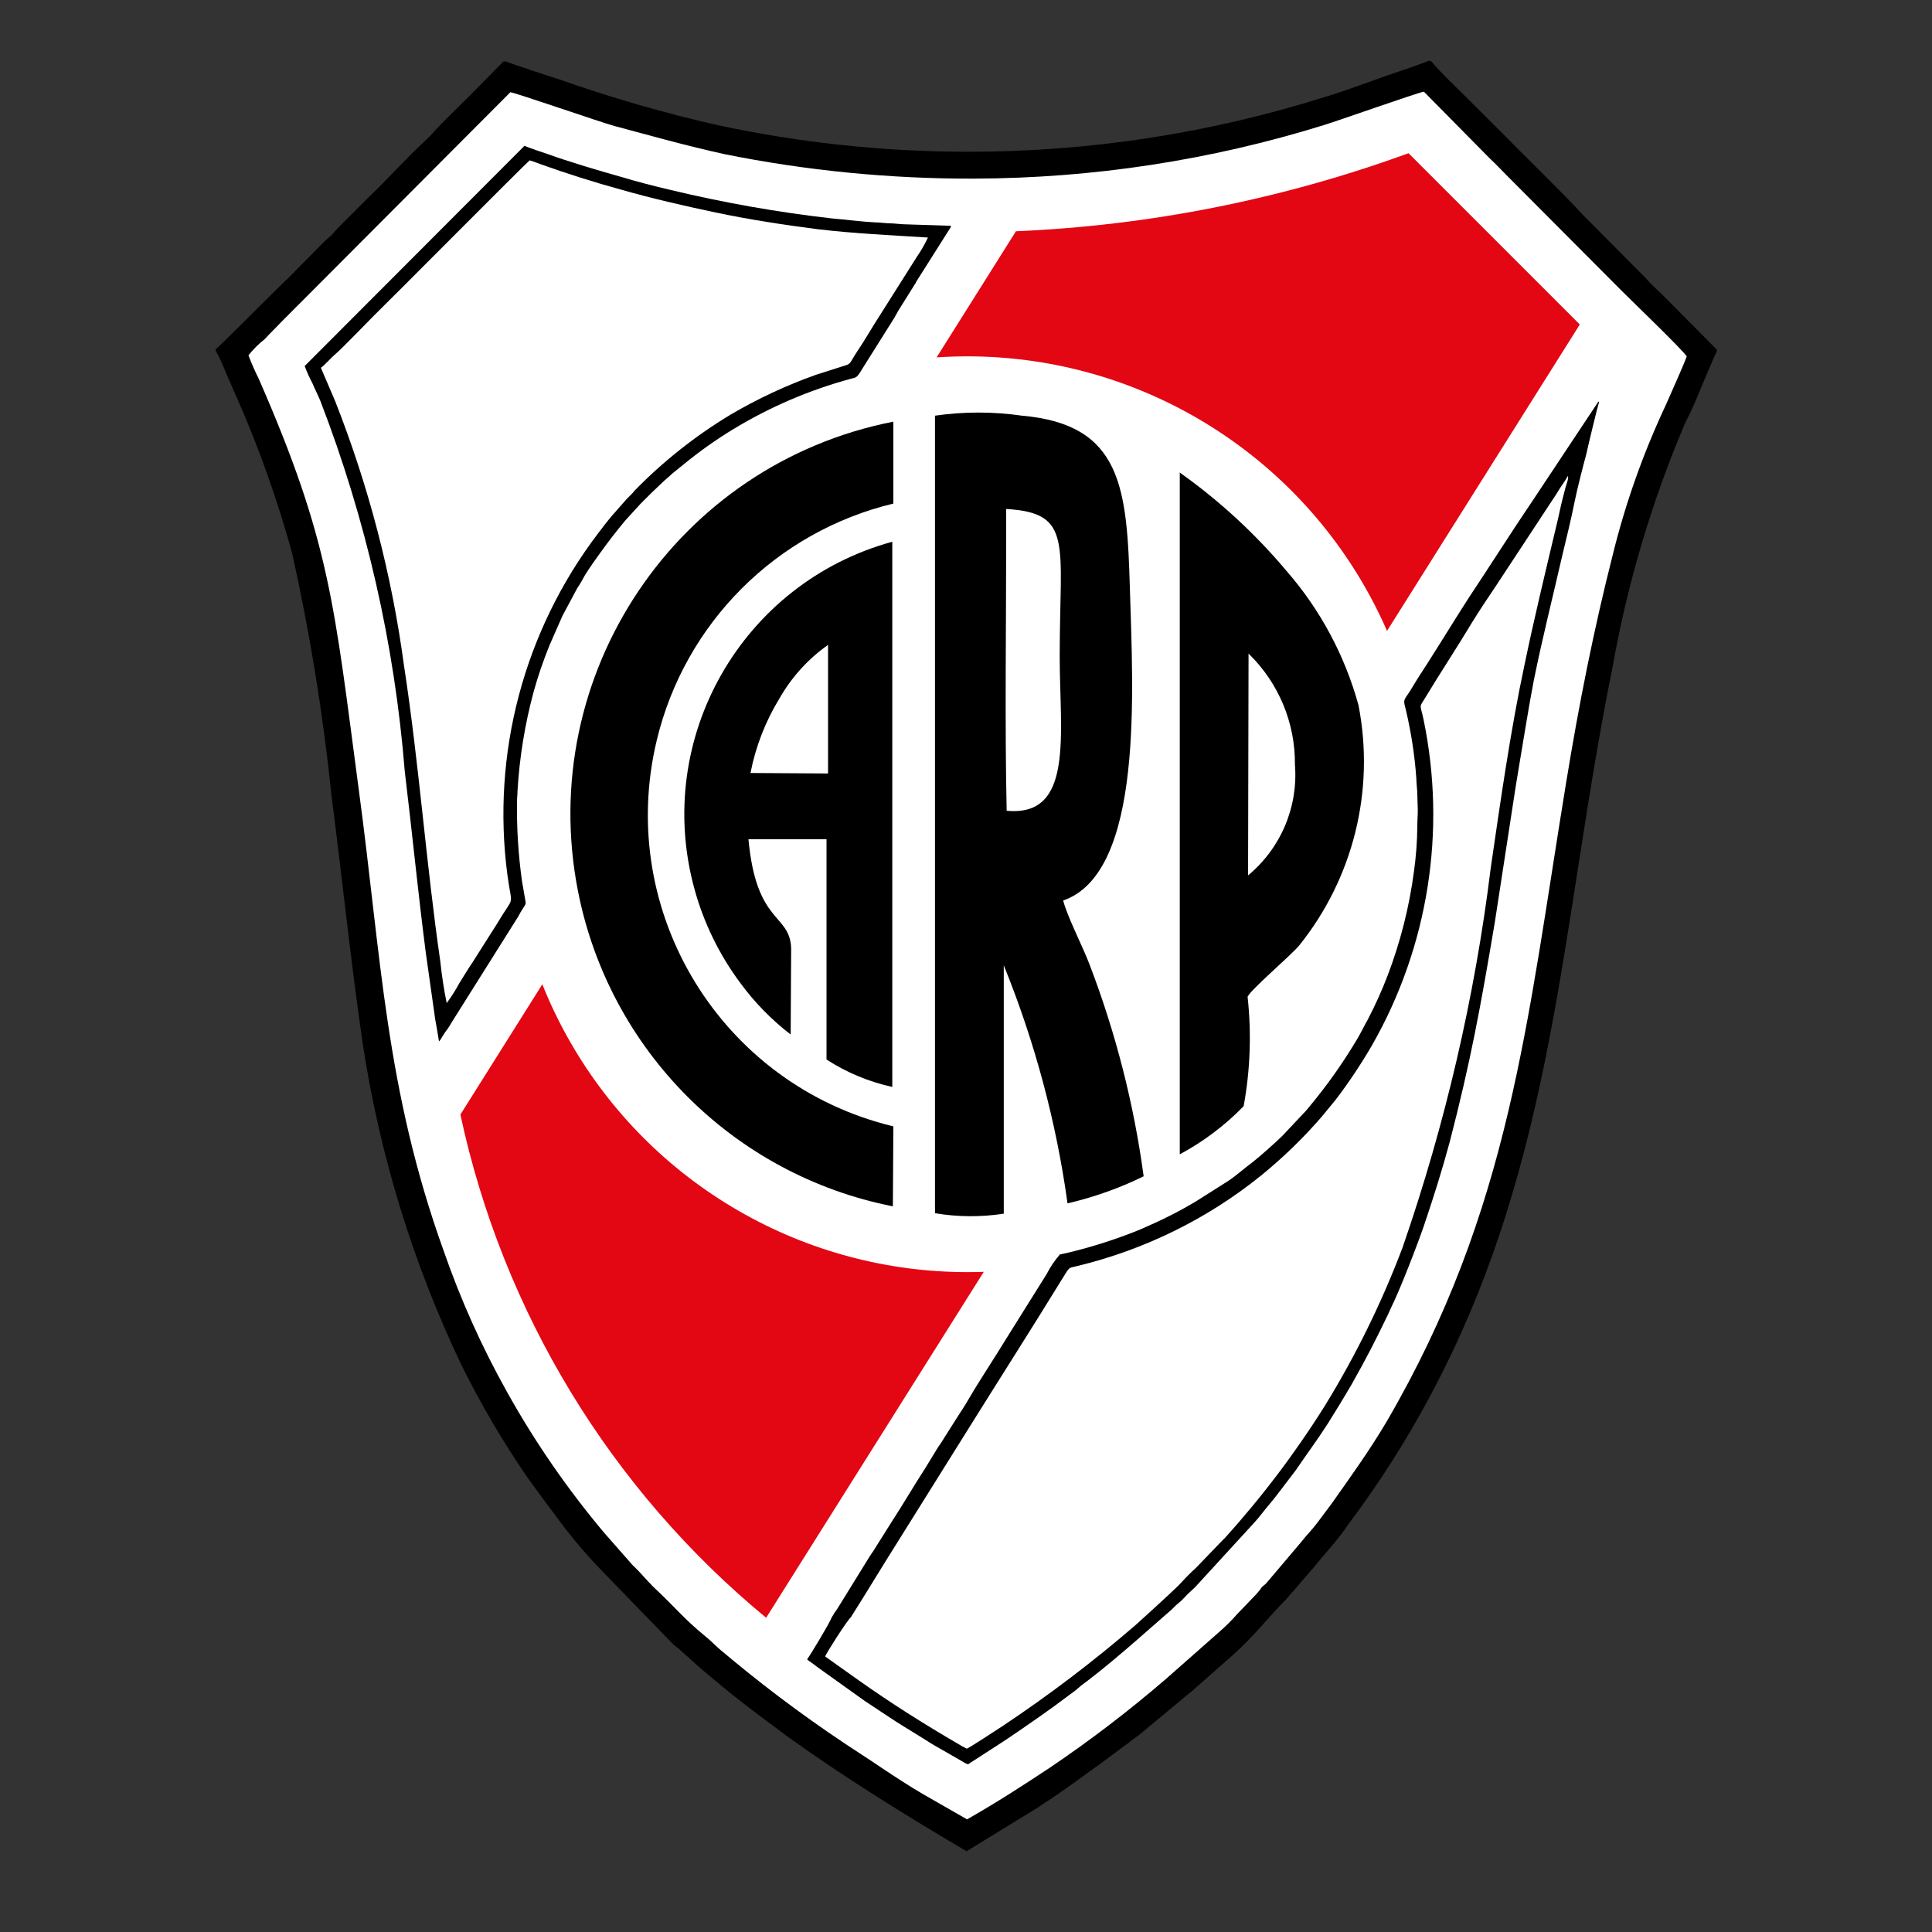
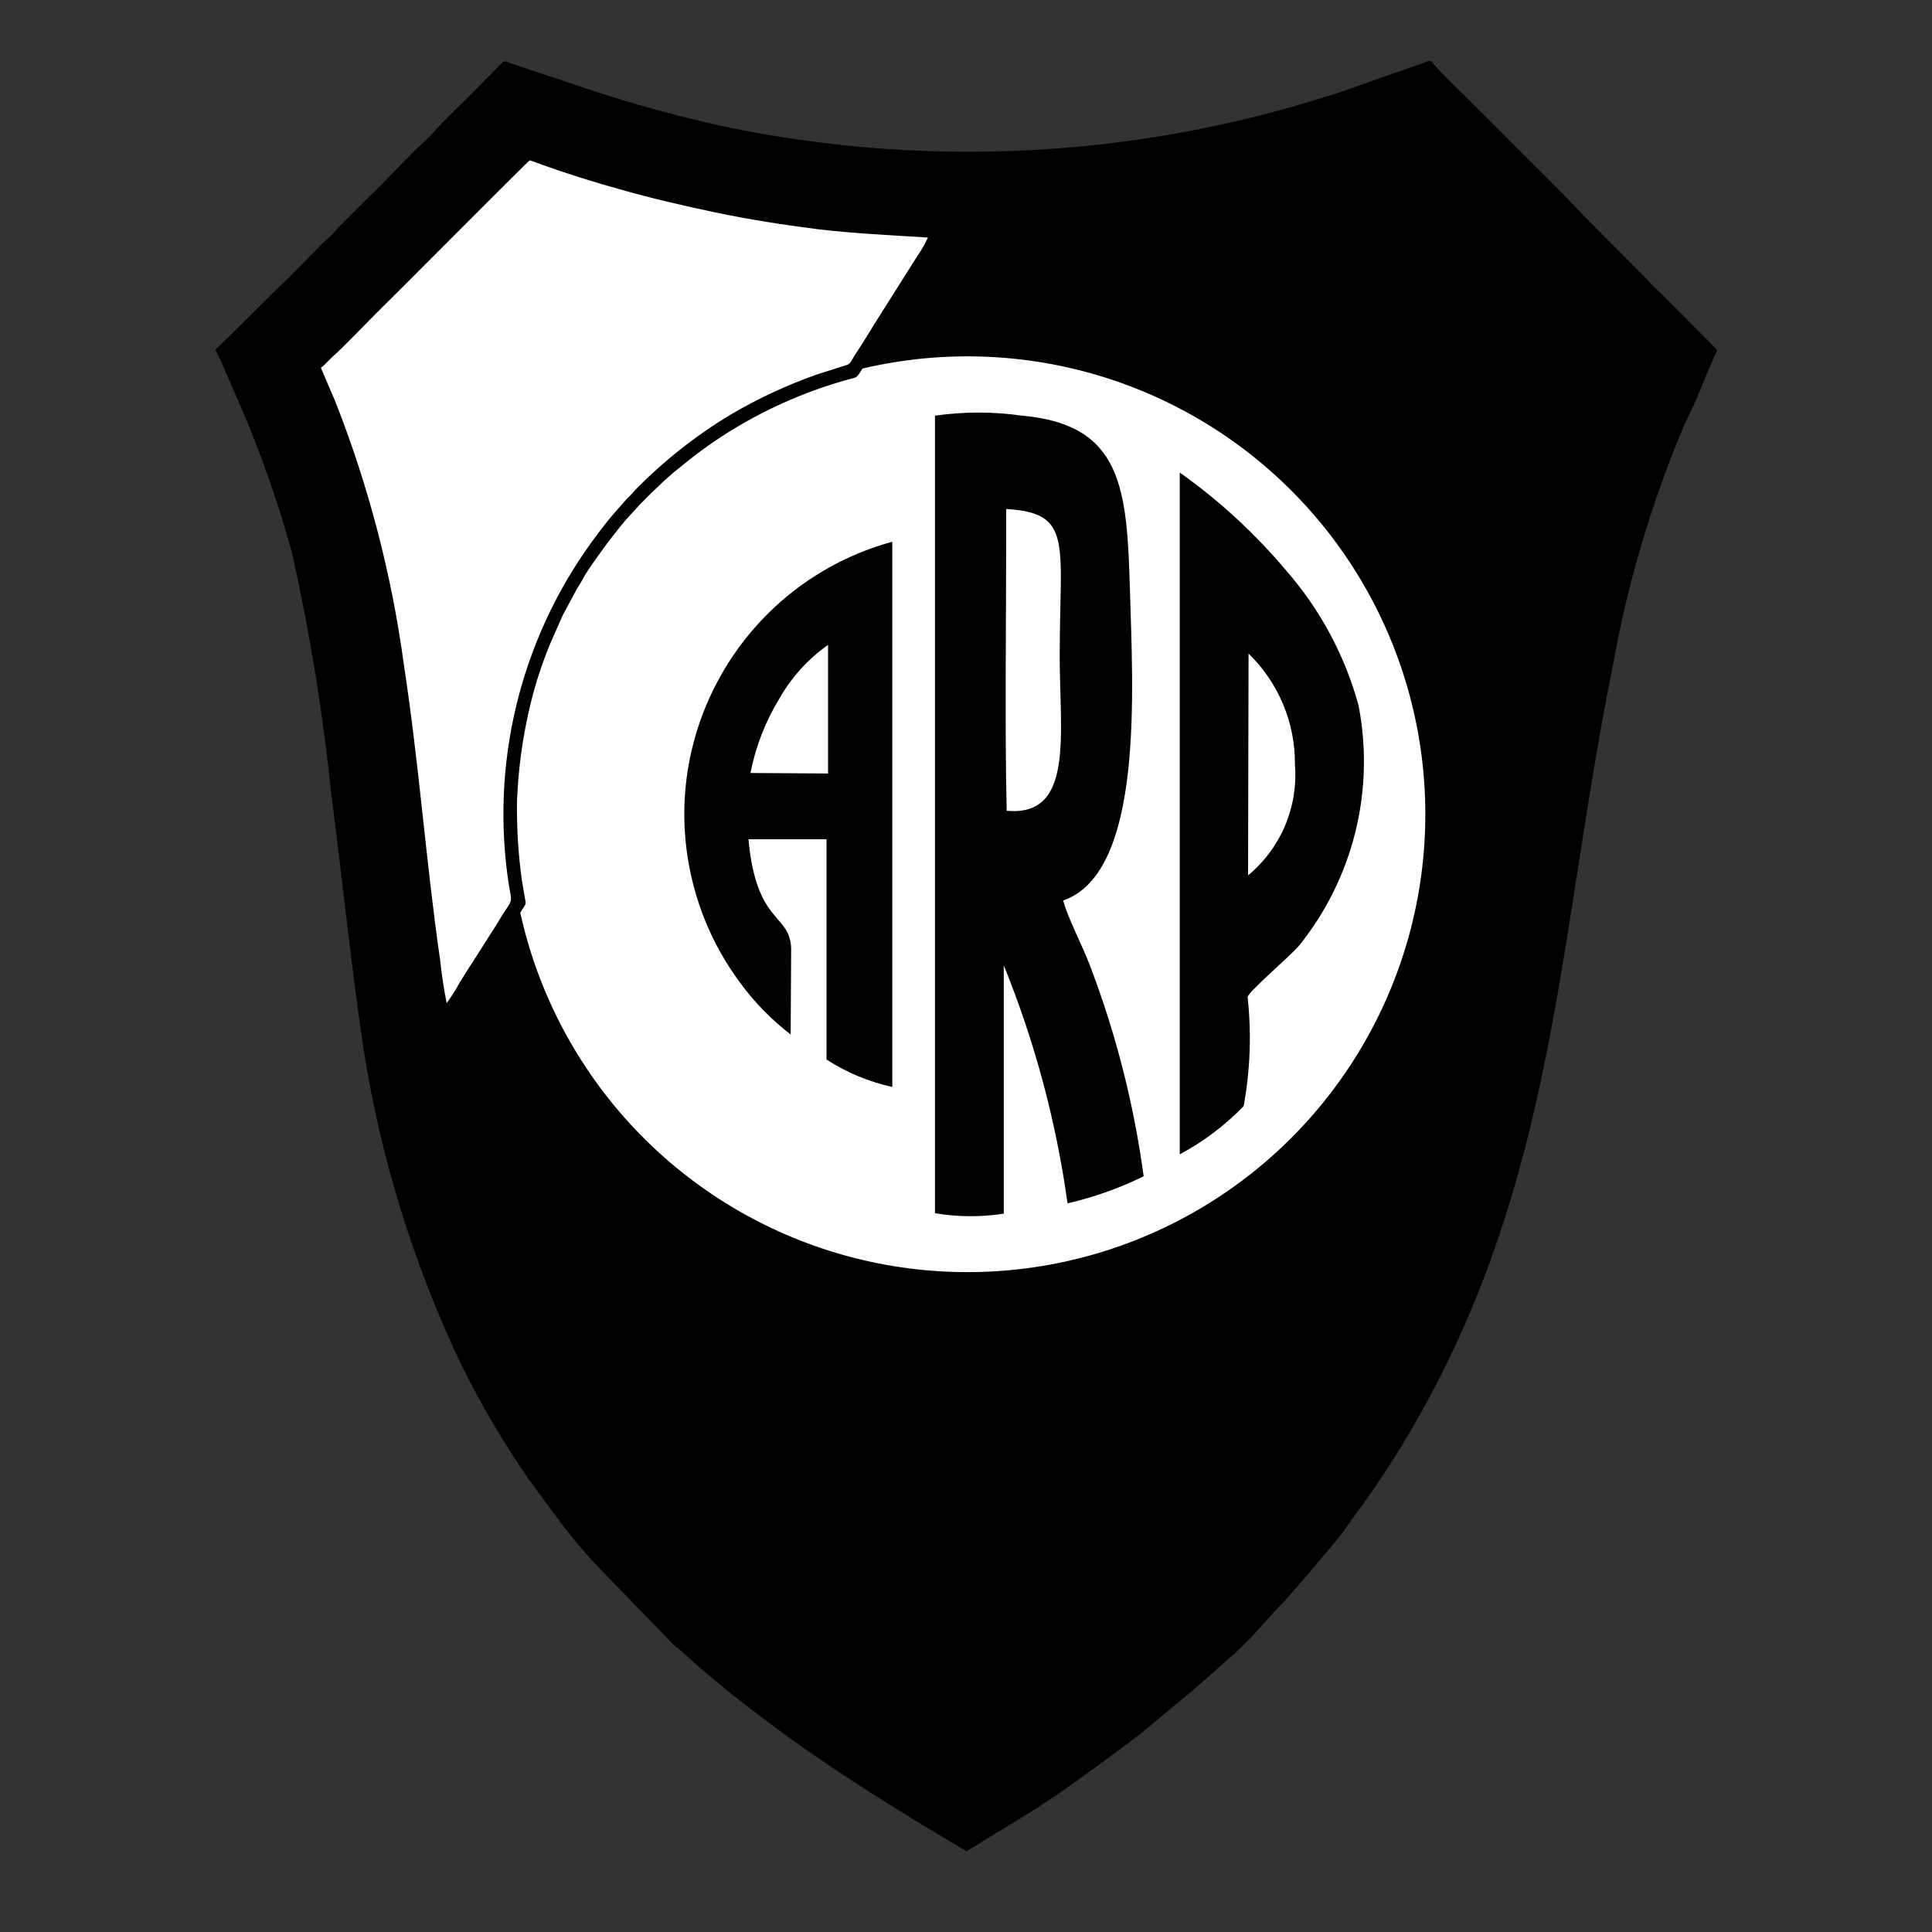
<svg xmlns="http://www.w3.org/2000/svg" id="Capa_1" data-name="Capa 1" viewBox="0 0 200 200">
  <rect x="0" y="0" width="200" height="200" fill="#333333" stroke="none" />
  <defs>
    <style>
      .cls-1 {
        fill: #fff;
      }

      .cls-2 {
        fill: #e30613;
      }
    </style>
  </defs>
  <g id="Grupo_1684" data-name="Grupo 1684">
    <path id="Trazado_2395" data-name="Trazado 2395" d="m22.32,36.13v.15c.43.78.8,1.6,1.12,2.44.41.86.71,1.67,1.12,2.54,2.29,5.21,4.19,10.57,5.69,16.05,1.84,8.25,3.19,16.59,4.06,24.99,1.12,8.64,1.98,17.12,3.25,25.8,1.76,11.55,5.22,22.78,10.27,33.33,1.97,3.96,4.21,7.78,6.71,11.43,1.48,2.08,2.44,3.3,3.86,5.23,1.19,1.54,2.46,3.02,3.81,4.42l7.57,7.8.46.35,1.48,1.32c.66.66,3.3,2.8,3.96,3.35,1.98,1.57,3.97,3.05,5.89,4.47,5.95,4.27,12.19,8.13,18.49,11.84l7.37-4.52c.35-.25.71-.51,1.07-.71l1.12-.76c1.48-1.01,2.74-1.98,4.2-3l2.59-1.93c.19-.12.38-.26.56-.41.35-.31.71-.51,1.07-.81l4.88-4.06.51-.41,4.32-3.81c2.18-1.98,3.5-3.76,5.33-5.59l2.9-3.35c1.17-1.48,2.4-2.69,3.66-4.57,3.15-4.19,5.97-8.63,8.44-13.26,13.05-24.39,13.46-48.77,18.85-75.39,1.53-8.62,4.03-17.04,7.44-25.1.41-.86.81-1.63,1.17-2.49.31-.71,1.98-4.8,2.18-5.08v-.2l-5.49-5.54c-.6-.6-1.32-1.2-1.88-1.88l-6.52-6.56c-1.98-2.18-6.25-6.3-8.33-8.44l-3.71-3.7c-1.2-1.2-2.54-2.44-3.66-3.76h-.31c-.25.15-2.18.81-2.64.97-2.34.76-5.89,2.14-7.97,2.74-12,3.79-24.51,5.71-37.09,5.69-8.66-.01-17.29-.93-25.76-2.74-5.63-1.27-11.17-2.88-16.61-4.8-.35-.1-5.03-1.63-5.33-1.8h-.31l-3.66,3.71c-1.27,1.27-2.44,2.34-3.71,3.76-.31.35-.6.6-.91.91-1.48,1.32-3.96,4.06-5.59,5.59l-1.88,1.88-.91.91c-.31.31-.6.6-.91.97-.31.37-.6.56-.97.91l-3.71,3.76c-.52.41-7.12,7.12-7.53,7.37Z" />
-     <path id="Trazado_2396" data-name="Trazado 2396" class="cls-1" d="m25.72,36.78c.31.83.67,1.64,1.07,2.44,7.42,16.97,7.8,23.4,10.36,42.6,2.34,17.4,2.74,30.89,8.79,47.7,1.75,5.04,3.94,9.92,6.55,14.58,2.88,5.17,6.25,10.05,10.06,14.58l2.9,3.3c.86.81,1.37,1.48,2.18,2.29,2.4,2.24,3.1,3.25,5.4,5.13.46.35,1.27,1.2,1.88,1.67l.91.76c4.24,3.51,8.69,6.77,13.31,9.76.71.46,1.48.97,2.14,1.42,1.37.91,2.84,1.88,4.32,2.74l4.52,2.59c3.15-1.8,5.54-3.35,8.54-5.33,4.19-2.83,8.21-5.9,12.04-9.2l5.59-4.93c.64-.56,1.24-1.16,1.8-1.8l1.73-1.8c.3-.3.57-.62.81-.97.2-.2.25-.2.46-.41l3.66-4.32c.51-.66,1.07-1.2,1.58-1.88l1.52-2.03c1.93-2.74,3.86-5.4,5.69-8.48,12.85-22.05,14.53-41.4,18.6-66.2,1.32-8.08,2.84-15.75,4.8-23.47,1.32-5.39,3.18-10.63,5.54-15.65.35-.81,1.93-4.32,2.14-4.98-.41-.66-5.74-5.79-6.76-6.81l-11.89-11.94c-.6-.6-1.12-1.17-1.73-1.73l-6.83-6.92c-.51.05-9.14,3.1-10.36,3.46-11.71,3.64-23.91,5.5-36.17,5.54-8.7.03-17.38-.82-25.91-2.54-3.91-.86-7.52-1.88-11.33-2.9-1.52-.41-10.27-3.46-10.8-3.5l-23.75,23.82c-.56.6-1.12,1.12-1.67,1.73-.62.49-1.19,1.05-1.68,1.67Z" />
-     <path id="Trazado_2397" data-name="Trazado 2397" class="cls-2" d="m47.66,115.38L105.17,23.94c13.88-.59,27.59-3.32,40.64-8.08l17.73,17.73-84.23,133.88c-16.12-13.3-27.27-31.66-31.65-52.09Z" />
    <circle id="Elipse_144" data-name="Elipse 144" class="cls-1" cx="100.15" cy="84.29" r="47.4" />
    <path id="Trazado_2398" data-name="Trazado 2398" d="m96.79,43.04v82.55c2.35.4,4.76.41,7.12.05v-25.71c3.21,7.91,5.43,16.19,6.6,24.64,2.72-.63,5.37-1.57,7.88-2.8-1.01-7.49-2.89-14.84-5.59-21.9-.71-1.88-2.34-5.03-2.74-6.65,8.4-2.9,7.2-21.95,6.91-32.16-.31-10.46-.76-17.12-11.18-18.03-2.98-.43-6.02-.43-9,0Zm7.37,12.39v-2.74c6.96.41,5.54,3.5,5.54,15.24,0,8.08,1.52,16.66-5.49,16-.2-8.78-.05-19.43-.05-28.5Z" />
    <path id="Trazado_2399" data-name="Trazado 2399" d="m122.14,119.49c2.44-1.31,4.67-2.99,6.6-4.98.69-3.74.82-7.55.41-11.33.35-.76,4.32-4.12,5.33-5.29,5.62-6.99,7.87-16.09,6.15-24.89-1.41-5.14-3.96-9.9-7.47-13.92-3.23-3.84-6.94-7.26-11.03-10.16v70.57Zm7.06-28.86l.05-22.97c3.1,3.01,4.84,7.16,4.8,11.48.35,4.39-1.46,8.67-4.85,11.48Z" />
-     <path id="Trazado_2400" data-name="Trazado 2400" d="m92.43,124.88l.05-8.28c-17.8-4.28-28.77-22.18-24.49-39.98,2.91-12.12,12.37-21.58,24.49-24.49v-8.48c-22.43,4.4-37.05,26.16-32.65,48.59,3.24,16.49,16.11,29.38,32.6,32.64Z" />
    <path id="Trazado_2401" data-name="Trazado 2401" d="m81.85,107.1l.05-8.94c-.15-3.66-3.6-2.4-4.42-11.28h8.08v22.8c2.08,1.35,4.39,2.31,6.81,2.84v-56.44c-15.58,4.27-24.76,20.37-20.48,35.95.96,3.51,2.57,6.8,4.74,9.72,1.48,2.02,3.24,3.82,5.23,5.35Zm-4.16-27.08c.53-2.73,1.55-5.35,3-7.72,1.25-2.19,2.96-4.09,5.03-5.54v13.31l-8.03-.05Z" />
    <path id="Trazado_2402" data-name="Trazado 2402" d="m45.43,107.81h0c.2-.15.31-.46.46-.66.14-.23.29-.45.46-.66.15-.21.28-.43.41-.66l6.71-10.67c.16-.23.29-.47.41-.71.6-1.01.6-.71.46-1.48l-.31-1.8c-.38-2.73-.55-5.48-.51-8.23,0-.35.05-.6.05-1.01.2-3.49.76-6.94,1.67-10.31.46-1.66,1.02-3.29,1.67-4.88l1.32-3,1.52-2.84c.31-.46.56-.91.81-1.37.51-.81,1.01-1.52,1.57-2.29.86-1.2,1.67-2.24,2.59-3.35l1.58-1.73,1.07-1.07,1.12-1.07c.35-.35.76-.66,1.12-1.01l1.2-.97c1.61-1.32,3.3-2.52,5.08-3.6,3.8-2.31,7.9-4.07,12.19-5.23.56-.15.6-.05,1.17-1.01l3.35-5.33.17-.32c.1-.1.1-.2.2-.35l1.27-2.03c.15-.25.25-.41.41-.66.09-.11.16-.23.2-.35l3.6-5.69c-.1-.2.05-.05-.2-.1l-4.57-.15c-.46,0-1.07-.1-1.52-.1s-1.07-.1-1.58-.1c-1.17-.05-3.25-.31-4.47-.41-5.63-.64-11.21-1.63-16.71-2.95-1.73-.41-3.5-.86-5.18-1.37-2.14-.6-5.44-1.58-7.52-2.34-.31-.1-2.14-.71-2.4-.86h0l-22.76,22.8c.23.62.5,1.22.81,1.8.25.6.56,1.2.81,1.8,4.74,12.3,7.69,25.22,8.74,38.35.76,6.25,1.37,12.55,2.18,18.8l.97,6.86c.14.77.29,1.63.4,2.34Z" />
    <path id="Trazado_2403" data-name="Trazado 2403" class="cls-1" d="m33.23,38.1l1.48,3.46c3.46,8.79,5.85,17.97,7.11,27.33,1.58,10.31,2.29,20.52,3.76,30.63.15,1.45.37,2.89.66,4.32.49-.66.93-1.36,1.32-2.08.46-.71.86-1.42,1.32-2.08l2.64-4.16c1.8-3.05,1.48-1.37,1.01-4.93-1.67-12.58,1.71-25.3,9.4-35.4.46-.6.91-1.2,1.42-1.8l1.52-1.73.41-.41c.15-.14.28-.29.41-.46,2.97-3.04,6.32-5.69,9.96-7.88,2.81-1.65,5.77-3.03,8.84-4.12l3.05-.97c.56-.15.51-.41,1.12-1.32.86-1.27,1.63-2.64,2.49-3.96l3.76-5.95c.44-.63.82-1.3,1.15-2-3.91-.25-7.57-.41-11.4-.86-3.6-.46-7.12-1.01-10.57-1.73-3.35-.71-6.71-1.48-9.91-2.4-2.59-.71-5.64-1.67-8.18-2.59-.41-.15-.81-.31-1.17-.41-.35.25-15.09,15.09-16.1,16.05-.66.66-3.3,3.4-4.01,4.01-.42.34-1.28,1.31-1.49,1.4Z" />
-     <path id="Trazado_2404" data-name="Trazado 2404" d="m83.58,171.67v.15c.33.22.66.46.97.71l4.98,3.56c1.17.76,3.1,2.08,4.12,2.69l2.14,1.32c.6.41,1.42.86,2.14,1.27l2.08,1.2h.05l.05.05h.15c.14-.11.3-.22.46-.31l3.46-2.24c2.24-1.52,4.47-3.05,6.6-4.67.32-.22.62-.46.91-.71.25-.25.6-.46.91-.71,1.67-1.27,3.46-2.8,5.03-4.16l3.66-3.2.41-.41c.15-.15.25-.2.41-.35.31-.25.51-.51.81-.81s.56-.51.81-.76l6.15-6.71c.51-.56.97-1.2,1.48-1.8.51-.6.97-1.2,1.42-1.8l1.35-1.77c1.17-1.73,2.14-3,3.3-4.8.76-1.2,1.73-2.8,2.44-4.01,1.58-2.8,2.44-4.47,3.86-7.42.1-.2.15-.35.25-.56.97-1.93,2.84-6.81,3.46-8.64,1.01-3,1.8-5.49,2.64-8.59,2.18-8.4,3.2-14.02,4.67-22.76l2.14-13.92c.15-.91.31-1.88.46-2.8.46-2.69.91-5.59,1.42-8.23.91-4.52,1.98-8.69,3-13.16.41-1.73.86-3.5,1.2-5.23.31-1.52.86-3.66,1.27-5.18,0-.1,1.17-4.98,1.27-5.18v-.15h-.05l-6.71,10.11c-2.24,3.3-4.42,6.76-6.65,10.11-1.17,1.8-2.74,4.37-3.91,6.2-.56.91-1.42,2.18-1.93,3.05-.86,1.48-1.07,1.2-.76,2.29.57,2.39.95,4.82,1.12,7.27,0,.51.1,1.12.1,1.63l.05,1.63c0,.56-.05,1.01-.05,1.63-.01,1.58-.13,3.16-.35,4.73-.48,3.65-1.39,7.23-2.69,10.67-.6,1.58-1.3,3.13-2.08,4.63-.41.71-.76,1.48-1.17,2.14-1.24,2.07-2.61,4.06-4.12,5.95-.25.31-.81,1.01-1.12,1.37l-2.44,2.59c-.6.6-2.44,2.24-3.1,2.74-.97.71-1.8,1.52-2.9,2.18l-3.05,1.93c-1.43.85-2.9,1.61-4.42,2.29-.76.35-1.58.71-2.4,1.01-2.11.8-4.26,1.46-6.45,1.98-.2.05-.51.1-.71.15-.54.62-1,1.3-1.37,2.03l-4.16,6.65c-1.2,1.98-2.69,4.2-3.86,6.2-.41.71-.81,1.32-1.27,2.03-.46.71-.86,1.37-1.32,2.08-.2.35-.46.71-.66,1.01l-1.27,2.08c-1.17,1.8-2.4,3.91-3.56,5.69l-1.63,2.59c-.2.35-.41.6-.66,1.01l-3.2,5.18c-.11.18-.22.35-.35.51-.1.15-.2.35-.31.51-.24.65-2.35,4.1-2.48,4.25Z" />
-     <path id="Trazado_2405" data-name="Trazado 2405" class="cls-1" d="m85.41,171.47l3.5,2.49c3.4,2.4,6.6,4.42,10.16,6.5.33.21.67.39,1.01.56.15,0,3.3-2.08,3.71-2.34,4.8-3.2,9.4-6.69,13.77-10.46l1.98-1.8c.56-.51,2.34-2.14,2.74-2.59.51-.56,1.02-1.07,1.52-1.52l2.59-2.69.41-.41c3.87-4.28,7.36-8.9,10.42-13.8,3.16-5.16,5.83-10.6,7.97-16.26,4.42-12.77,7.49-25.96,9.14-39.37,1.01-6.91,2.03-14.12,3.46-20.83,1.01-4.88,2.24-9.96,3.4-14.84.2-.81.35-1.63.56-2.44l.31-1.2c.1-.35.35-.97.25-1.2-.31.56-.86,1.27-1.2,1.88l-6.25,9.5c-.86,1.27-1.67,2.49-2.49,3.81-1.52,2.54-3.3,5.23-4.8,7.72-.71,1.17-.56.6-.2,2.33,2.38,11.5.49,23.48-5.33,33.68-1.14,1.96-2.39,3.84-3.76,5.64l-1.42,1.73c-1.94,2.25-4.09,4.33-6.4,6.2-5.55,4.46-12.03,7.63-18.95,9.3-1.01.25-.71,0-1.67,1.52-3.15,5.13-6.5,10.36-9.7,15.5l-7.27,11.63c-1.58,2.49-3.25,5.29-4.8,7.72-.43.38-2.55,3.74-2.65,4.04Z" />
  </g>
</svg>